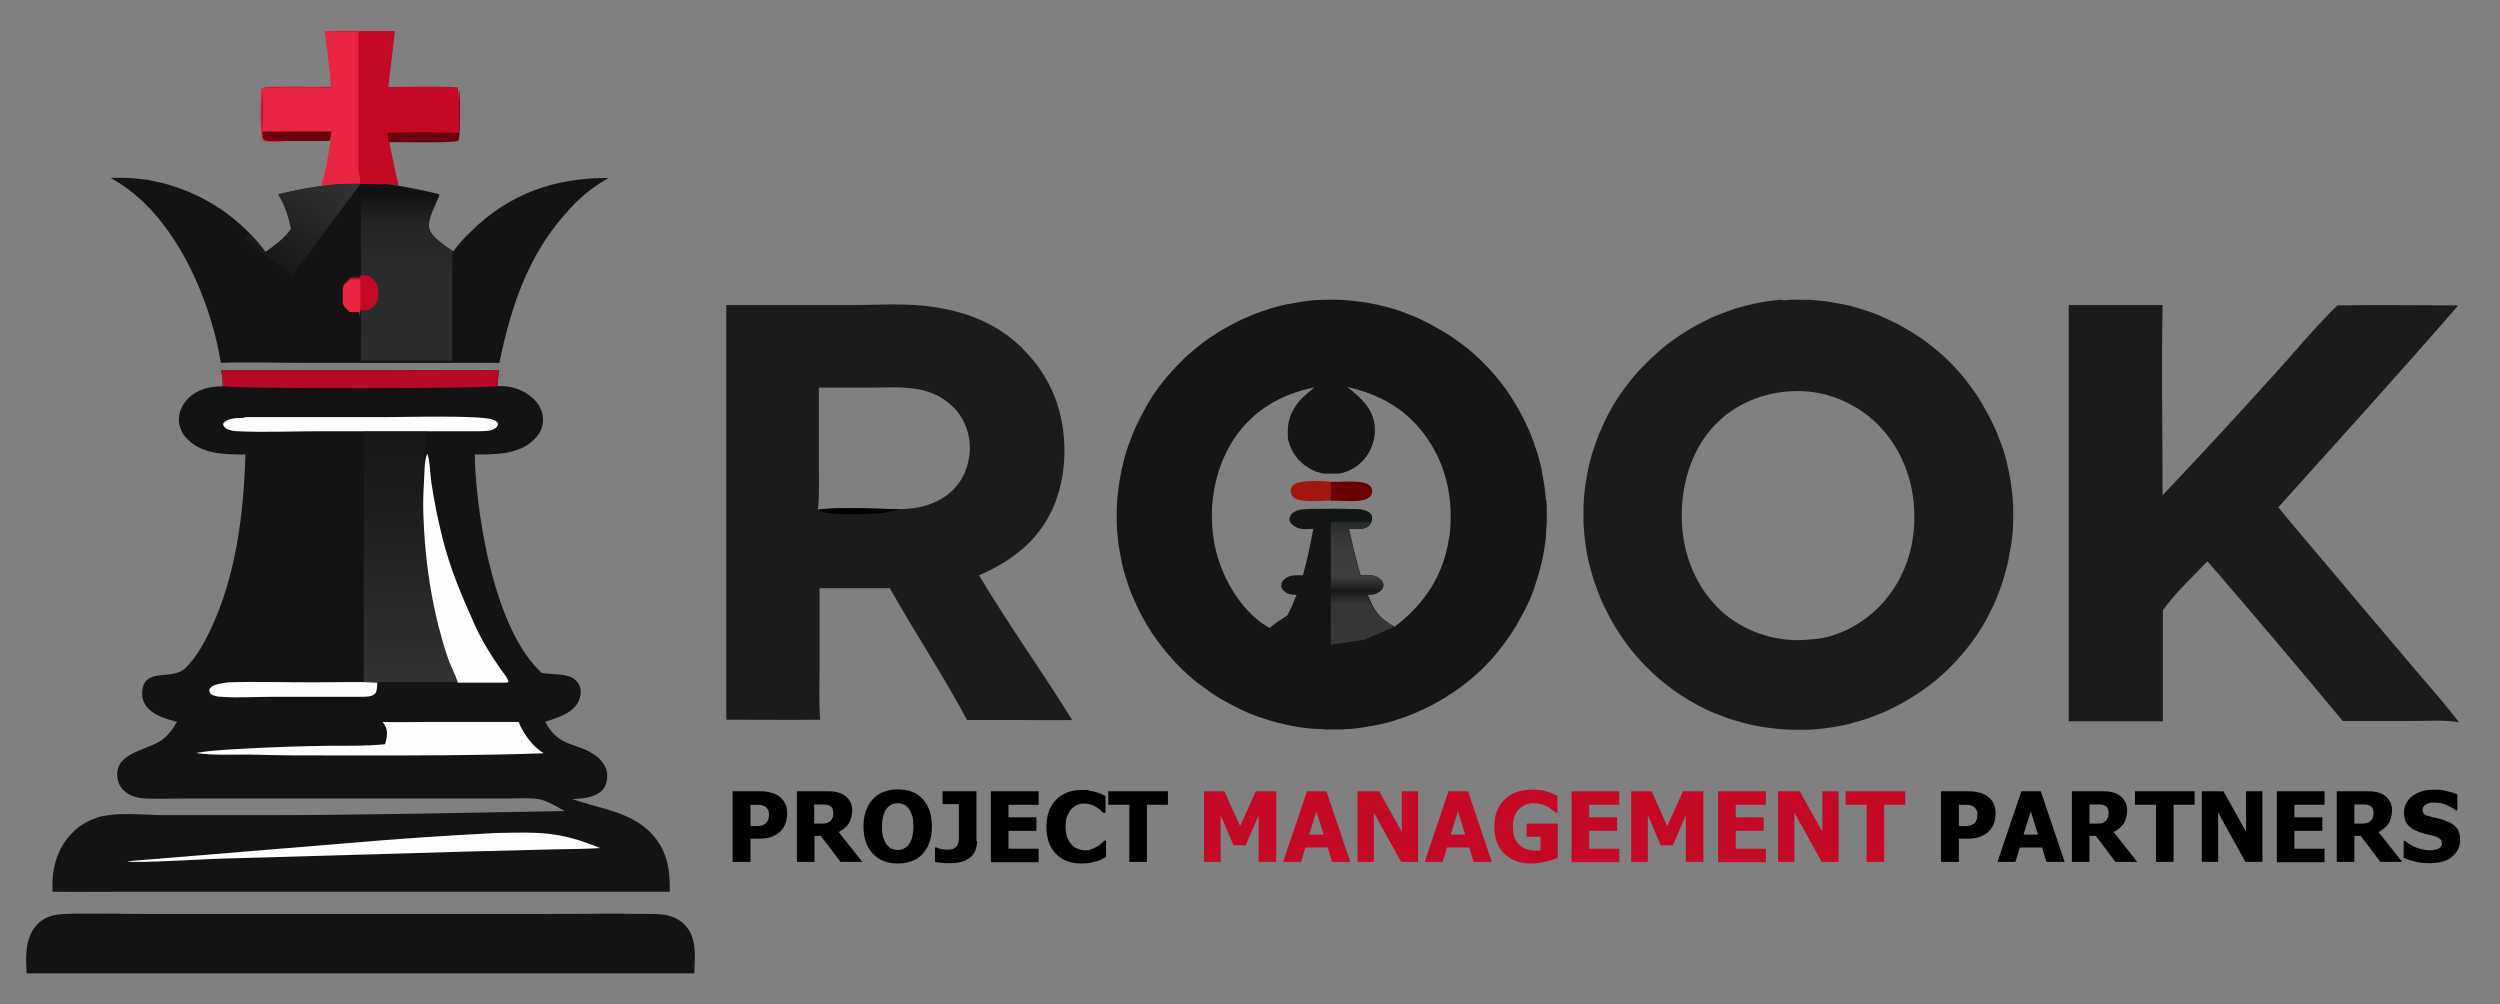
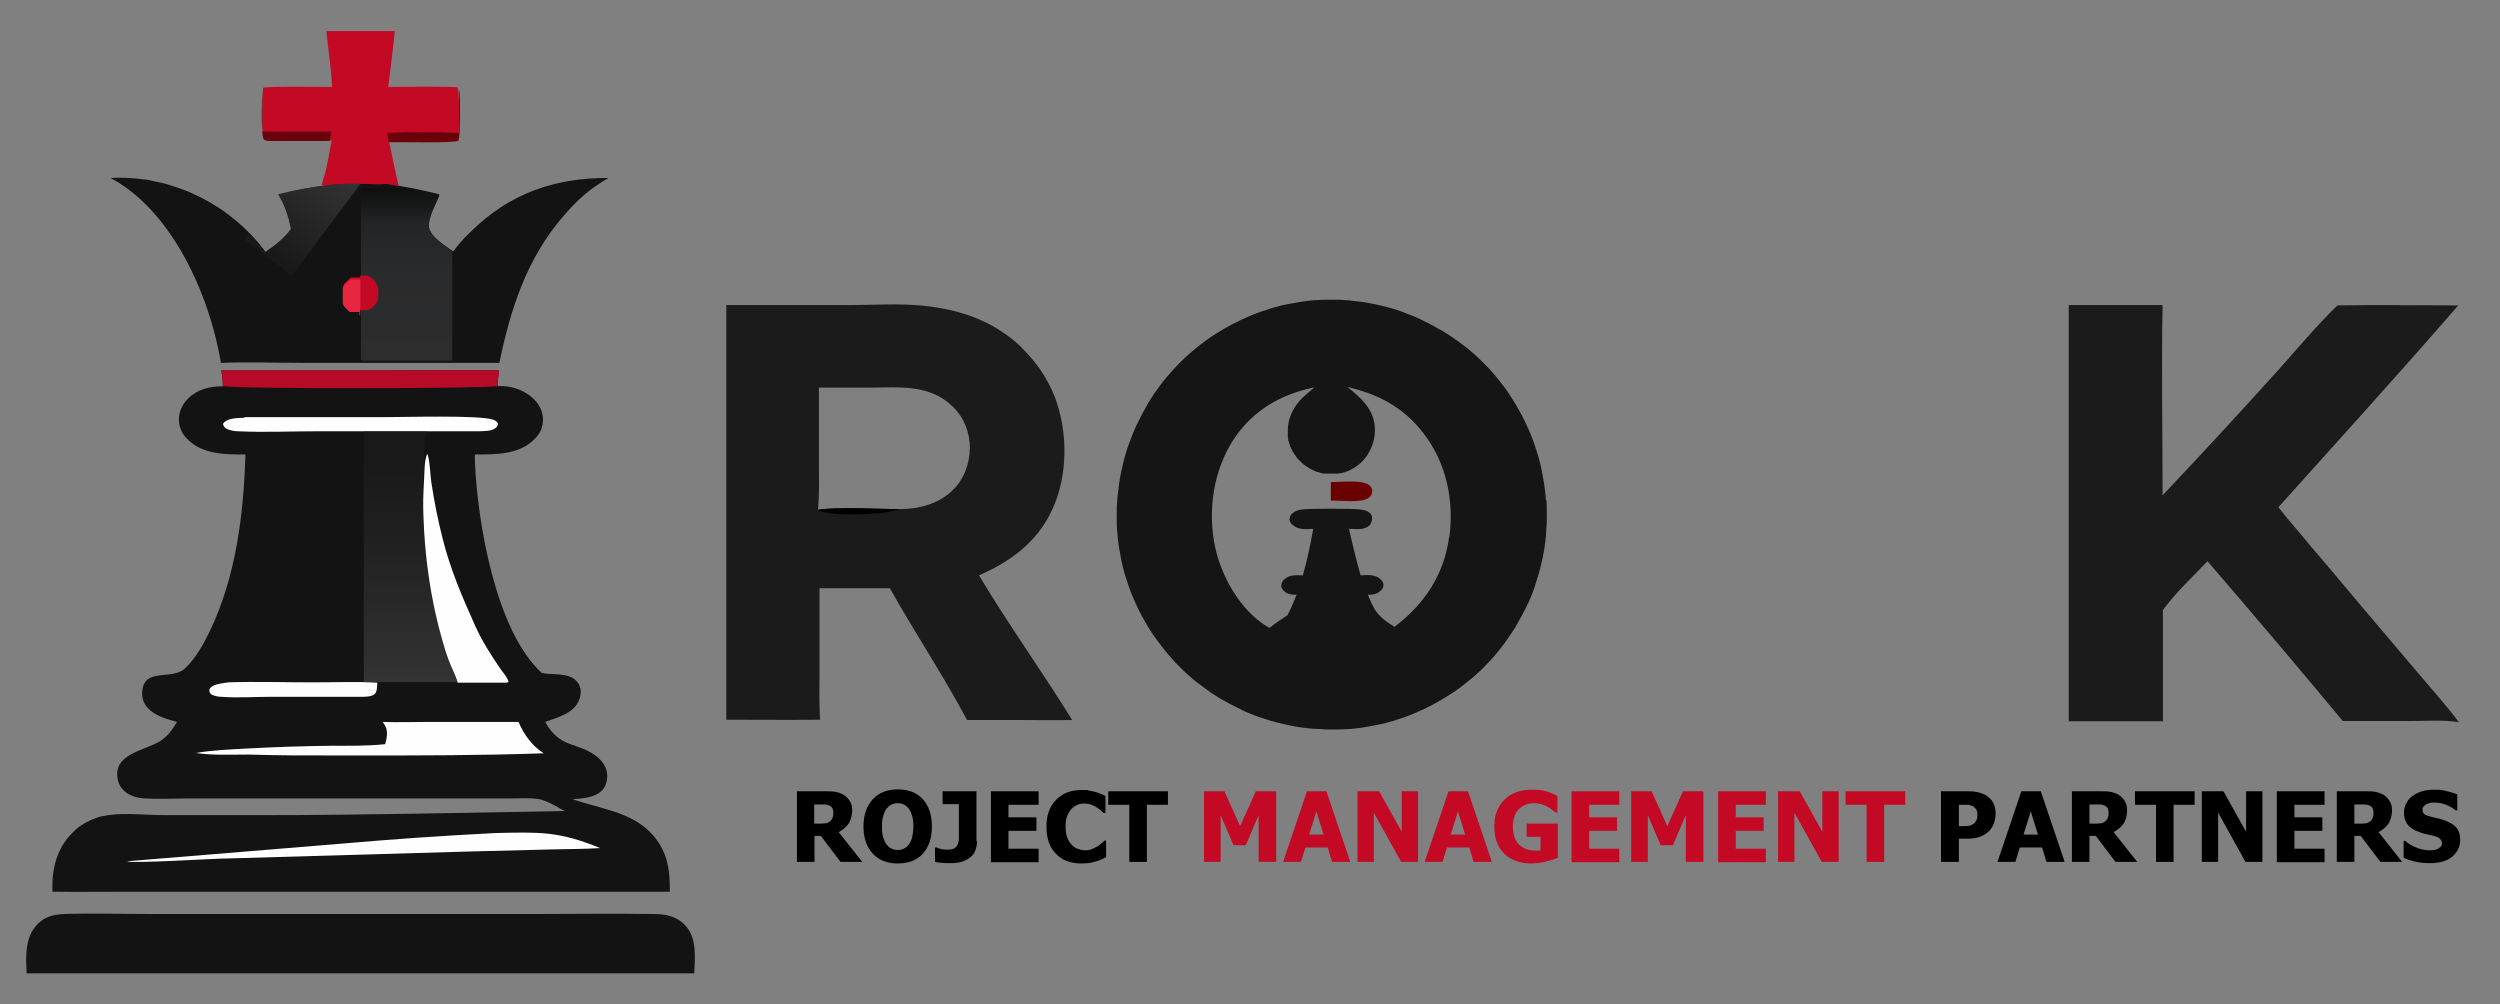
<svg xmlns="http://www.w3.org/2000/svg" id="Layer_1" data-name="Layer 1" version="1.1" viewBox="0 0 796.5 320">
  <rect x="0" y="0" width="796.5" height="320" fill="#808080" stroke="none" />
  <defs>
    <style>
      .cls-1 {
        fill: url(#linear-gradient);
      }

      .cls-1, .cls-2, .cls-3, .cls-4, .cls-5, .cls-6, .cls-7, .cls-8, .cls-9, .cls-10, .cls-11, .cls-12, .cls-13, .cls-14, .cls-15 {
        stroke-width: 0px;
      }

      .cls-2 {
        fill: #e82642;
      }

      .cls-3 {
        fill: #1b1b1b;
      }

      .cls-4 {
        fill: #000;
      }

      .cls-5 {
        fill: #b60a28;
      }

      .cls-6 {
        fill: #6b0000;
      }

      .cls-7 {
        fill: #fefefe;
      }

      .cls-8 {
        fill: #151515;
      }

      .cls-9 {
        fill: url(#linear-gradient-4);
      }

      .cls-10 {
        fill: url(#linear-gradient-2);
      }

      .cls-11 {
        fill: url(#linear-gradient-3);
      }

      .cls-12 {
        fill: #131313;
      }

      .cls-13 {
        fill: #69020b;
      }

      .cls-14 {
        fill: #a21810;
      }

      .cls-15 {
        fill: #c30924;
      }
    </style>
    <linearGradient id="linear-gradient" x1="130.8" y1="104.8" x2="130.8" y2="184.5" gradientTransform="translate(0 322) scale(1 -1)" gradientUnits="userSpaceOnUse">
      <stop offset="0" stop-color="#363636" />
      <stop offset="0" stop-color="#333" />
      <stop offset=".6" stop-color="#1f1f1f" />
      <stop offset=".9" stop-color="#191919" />
    </linearGradient>
    <linearGradient id="linear-gradient-2" x1="129.5" y1="207.1" x2="129.5" y2="262.1" gradientTransform="translate(0 322) scale(1 -1)" gradientUnits="userSpaceOnUse">
      <stop offset="0" stop-color="#2d2d2e" />
      <stop offset=".5" stop-color="#2a2b2c" />
      <stop offset=".8" stop-color="#232425" />
      <stop offset=".9" stop-color="#171819" />
      <stop offset="1" stop-color="#0e1010" />
    </linearGradient>
    <linearGradient id="linear-gradient-3" x1="107" y1="269.3" x2="85.5" y2="239.7" gradientTransform="translate(0 322) scale(1 -1)" gradientUnits="userSpaceOnUse">
      <stop offset="0" stop-color="#343434" />
      <stop offset="1" stop-color="#181818" />
    </linearGradient>
    <linearGradient id="linear-gradient-4" x1="434.2" y1="205.3" x2="434.2" y2="162.1" gradientUnits="userSpaceOnUse">
      <stop offset="0" stop-color="#363736" />
      <stop offset=".3" stop-color="#353636" />
      <stop offset=".4" stop-color="#151515" />
      <stop offset=".4" stop-color="#1c1c1d" />
      <stop offset=".5" stop-color="#3d3e3f" />
      <stop offset=".7" stop-color="#3a3c3d" />
      <stop offset=".8" stop-color="#333536" />
      <stop offset=".9" stop-color="#272a2b" />
      <stop offset=".9" stop-color="#16191a" />
      <stop offset=".9" stop-color="#121617" />
    </linearGradient>
  </defs>
  <path class="cls-8" d="M492.5,159.3c0-1.1-.2-2.2-.3-3.3-.1-1.1-.3-2.2-.5-3.3-.2-1.1-.4-2.2-.6-3.3-.2-1.1-.5-2.2-.8-3.3-.3-1.1-.6-2.2-1-3.2-.3-1.1-.7-2.1-1.1-3.2-.4-1-.8-2.1-1.3-3.1-.4-1-.9-2-1.4-3-.5-1-1-2-1.6-3-.5-1-1.1-1.9-1.7-2.9-.6-.9-1.2-1.9-1.8-2.8-.6-.9-1.3-1.8-2-2.7-.7-.9-1.4-1.8-2.1-2.6-.7-.9-1.5-1.7-2.2-2.5-.8-.8-1.6-1.6-2.4-2.4-.8-.8-1.6-1.5-2.5-2.3-.8-.7-1.7-1.5-2.6-2.1-.9-.7-1.8-1.4-2.7-2-.9-.7-1.8-1.3-2.8-1.9-.9-.6-1.9-1.2-2.9-1.7-1-.6-2-1.1-2.9-1.6-1-.5-2-1-3-1.5-1-.5-2-.9-3.1-1.3-1-.4-2.1-.8-3.1-1.2-1.1-.4-2.1-.7-3.2-1-1.1-.3-2.2-.6-3.2-.8-1.1-.3-2.2-.5-3.3-.7-1.1-.2-2.2-.4-3.3-.5-1.1-.1-2.2-.3-3.3-.4-1.1,0-2.2-.2-3.3-.2-1.1,0-2.2,0-3.4,0-1.1,0-2.2,0-3.4.1-1.1,0-2.2.2-3.3.3-1.1.1-2.2.3-3.3.5-1.1.2-2.2.4-3.3.6-1.1.2-2.2.5-3.3.8-1.1.3-2.2.6-3.2,1-1.1.3-2.1.7-3.2,1.1-1,.4-2.1.8-3.1,1.3-1,.4-2,.9-3,1.4-1,.5-2,1-3,1.6-1,.5-1.9,1.1-2.9,1.7-1,.6-1.9,1.2-2.8,1.8-.9.6-1.8,1.3-2.7,2-.9.7-1.8,1.4-2.6,2.1-.9.7-1.7,1.5-2.5,2.2-.8.8-1.6,1.6-2.4,2.4-.8.8-1.5,1.6-2.3,2.5-.7.8-1.5,1.7-2.2,2.6-.7.9-1.4,1.8-2,2.7-.7.9-1.3,1.8-1.9,2.8-.6.9-1.2,1.9-1.7,2.9-.6,1-1.1,2-1.6,3-.5,1-1,2-1.5,3-.5,1-.9,2.1-1.3,3.1-.4,1-.8,2.1-1.2,3.2-.4,1.1-.7,2.1-1,3.2-.3,1.1-.6,2.2-.8,3.3-.3,1.1-.5,2.2-.7,3.3-.2,1.1-.4,2.2-.5,3.3-.1,1.1-.3,2.2-.4,3.3,0,1.1-.2,2.2-.2,3.4,0,1.1,0,2.2,0,3.4,0,1.1,0,2.2.1,3.4s.2,2.2.3,3.3c.1,1.1.3,2.2.5,3.3.2,1.1.4,2.2.6,3.3.2,1.1.5,2.2.8,3.3.3,1.1.6,2.2,1,3.2.3,1.1.7,2.1,1.1,3.2.4,1,.8,2.1,1.3,3.1.4,1,.9,2,1.4,3,.5,1,1,2,1.6,3,.5,1,1.1,1.9,1.7,2.9.6,1,1.2,1.9,1.9,2.8.6.9,1.3,1.8,2,2.7.7.9,1.4,1.8,2.1,2.6s1.5,1.7,2.2,2.5c.8.8,1.6,1.6,2.4,2.4.8.8,1.6,1.5,2.5,2.3.8.7,1.7,1.5,2.6,2.1s1.8,1.4,2.7,2c.9.7,1.8,1.3,2.8,1.9.9.6,1.9,1.2,2.9,1.7,1,.6,2,1.1,3,1.6,1,.5,2,1,3,1.5,1,.5,2.1.9,3.1,1.3,1,.4,2.1.8,3.2,1.1,1.1.4,2.1.7,3.2,1,1.1.3,2.2.6,3.3.8,1.1.3,2.2.5,3.3.7,1.1.2,2.2.4,3.3.5,1.1.1,2.2.3,3.3.3,1.1,0,2.2.1,3.4.2,1.1,0,2.2,0,3.4,0,1.1,0,2.2,0,3.4-.1,1.1,0,2.2-.2,3.3-.3,1.1-.1,2.2-.3,3.3-.5,1.1-.2,2.2-.4,3.3-.6,1.1-.2,2.2-.5,3.3-.8,1.1-.3,2.2-.6,3.2-1,1.1-.3,2.1-.7,3.2-1.1,1-.4,2.1-.8,3.1-1.3,1-.4,2-.9,3-1.4s2-1,3-1.6c1-.5,1.9-1.1,2.9-1.7.9-.6,1.9-1.2,2.8-1.8.9-.6,1.8-1.3,2.7-2,.9-.7,1.8-1.4,2.6-2.1.9-.7,1.7-1.5,2.5-2.2s1.6-1.6,2.4-2.4c.8-.8,1.5-1.6,2.3-2.5.7-.8,1.4-1.7,2.1-2.6.7-.9,1.4-1.8,2-2.7.6-.9,1.3-1.8,1.9-2.8.6-.9,1.2-1.9,1.7-2.9.6-1,1.1-2,1.6-2.9.5-1,1-2,1.5-3,.5-1,.9-2.1,1.3-3.1s.8-2.1,1.1-3.2.7-2.1,1-3.2c.3-1.1.6-2.2.8-3.2.3-1.1.5-2.2.7-3.3.2-1.1.4-2.2.5-3.3.1-1.1.3-2.2.3-3.3,0-1.1.2-2.2.2-3.3,0-1.1,0-2.2,0-3.4,0-1.1,0-2.2-.1-3.4ZM461.7,171c-1.6,12.1-7.8,21.4-17.4,28.7-5.2-3.2-6.2-4.6-8.5-10.2,1.5,0,2.6-.1,3.8-1.1.8-.6,1.1-1.1,1.2-2.1-.1-.6-.3-1.1-.8-1.6-1.8-1.8-4.2-1.5-6.5-1.4-1.4-4.9-2.6-9.8-3.7-14.8,1.6,0,3.7.3,5.2-.3.9-.3,1.6-.9,1.9-1.8.3-.8.4-1.7,0-2.4-.7-1.2-2.5-1.6-3.8-1.7-2.4-.3-15.9-.3-18.2,0-1.1.1-2.3.5-3.1,1.2-.7.6-.9,1.2-1,2.1.2.7.4,1.1,1,1.6,1.9,1.7,4.2,1.4,6.6,1.3-.9,5-1.9,9.9-3.3,14.8-2.1,0-4-.3-5.7,1.1-.7.5-1.2,1.3-1.2,2.2,0,.7.4,1.3.9,1.7,1.2,1.1,2.4,1.2,4,1.2-.9,2.2-1.8,4.4-2.9,6.5-1.9,1.3-3.9,2.5-5.6,4-.4-.1-.7-.2-1.1-.5-8.5-5.3-14.4-15.9-16.4-25.4-2.4-11.5-.5-24.3,6-34.2,6.1-9.2,15-14.3,25.7-16.5-1.2,1-2.5,2.1-3.7,3.2-2.9,2.8-4.8,6.5-4.8,10.5,0,.2,0,.5,0,.7,0,.2,0,.5,0,.7,0,.2,0,.5,0,.7,0,.2,0,.5.1.7,0,.2,0,.5.2.7,0,.2.1.5.2.7,0,.2.1.4.2.7,0,.2.2.4.3.7,0,.2.2.4.3.6.1.2.2.4.3.6.1.2.2.4.4.6.1.2.2.4.4.6.1.2.3.4.4.6.1.2.3.4.4.5.2.2.3.4.5.5.2.2.3.3.5.5.2.2.3.3.5.5.2.2.4.3.5.4.2.1.4.3.6.4.2.1.4.3.6.4.2.1.4.2.6.4.2.1.4.2.6.3.2.1.4.2.6.3.2,0,.4.2.6.3.2,0,.4.2.7.2.2,0,.4.1.7.2.2,0,.4.1.7.2s.5,0,.7.1c.2,0,.5,0,.7,0,.2,0,.5,0,.7,0,.2,0,.5,0,.7,0,.2,0,.5,0,.7,0,.2,0,.5,0,.7,0,.2,0,.5,0,.7,0,.2,0,.4,0,.7-.1.2,0,.4,0,.7-.1.2,0,.4-.1.7-.2.2,0,.4-.1.6-.2.2,0,.4-.2.6-.2s.4-.2.6-.3c.2,0,.4-.2.6-.3.2-.1.4-.2.6-.3.2-.1.4-.2.6-.4.2-.1.4-.3.6-.4.2-.1.4-.3.5-.4.2-.1.3-.3.5-.4.2-.2.3-.3.5-.5.2-.2.3-.3.5-.5,2.6-2.9,4-7,3.6-10.9-.6-5.7-4.5-9-8.7-12.4,9.9,2.3,17.9,6.5,24.2,14.7,7.3,9.4,9.8,21.3,8.3,33Z" />
  <g>
    <path class="cls-12" d="M70.5,118h54.1c11.5,0,23-.2,34.4,0-.2,1.7-.5,3.3-.4,5,4-.2,8.1,1.1,11.1,3.8,1.9,1.7,3.3,4.1,3.3,6.8s-1,4.6-2.7,6.3c-4.9,5-12.5,4.9-19,4.9v2.2c.8,19.6,6.7,54.1,21.3,67.4,3,.6,6.6.1,9.5,1.4,1.2.6,2.3,1.8,2.7,3.1.5,1.4.1,3.3-.5,4.6-2,4-6.8,5.1-10.6,6.5,4.8,8.7,10.2,6.2,16.4,11,1.7,1.4,3.1,3.2,3.3,5.4.2,1.7-.2,3.8-1.3,5.1-2.3,2.7-6.5,2.9-9.7,3.1,8.4,3,18.5,4,24.9,10.7,5.3,5.5,6.2,11.6,6.1,18.8H41.1c-8.1,0-16.3.1-24.4,0v-.7c-.2-6.5,1.4-12.9,6-17.7.4-.4.8-.8,1.2-1.2.4-.4.9-.7,1.3-1.1.5-.3.9-.6,1.4-.9s1-.6,1.5-.8c.5-.3,1-.5,1.5-.7s1-.4,1.6-.6c.5-.2,1.1-.3,1.6-.4s1.1-.2,1.7-.3c5.6-.8,12.3,0,18,0h32.2c31.7,0,63.5-.8,95.2-1.3-2.4-1.3-5.5-3.3-8.2-3.8-3.1-.5-6.6-.2-9.8-.2H59.2c-4.3,0-8.7.2-13,0-1.9-.1-3.7-.5-5.4-1.5-1.6-1-2.8-2.4-3.2-4.2-2.1-8.7,8.8-9.5,13.6-12.7,2.3-1.5,3.8-3.7,5.2-6-3.2-.9-6.8-1.8-9.2-4.3-1.3-1.4-2-3.1-1.9-5,.3-8.3,9.4-3.8,13.6-7.7,3.4-3.2,5.9-7.7,7.9-11.8,8.4-17.5,10.8-37.2,11.4-56.4-6.4,0-13.6,0-18.4-4.8-1.8-1.7-2.8-3.9-2.8-6.4s1.2-5,3.1-6.8c2.9-2.8,6.9-3.8,10.9-3.7,0-1.7-.2-3.4-.5-5.1h0Z" />
    <path class="cls-5" d="M70.5,118h54.1c11.5,0,23-.2,34.4,0-.2,1.7-.5,3.3-.4,5-1.7.8-83.9,1-87.6,0,0-1.7-.2-3.4-.5-5.1h0Z" />
    <path class="cls-7" d="M121.9,230c4.9.2,9.8,0,14.7,0h28.6c1.7,4,4.3,7.6,8,10-19.9.7-40,.7-59.9.7s-22.8,0-34.2-.3c-5.4,0-11.3.3-16.7-.5,5.2-.9,10.6-1.1,15.9-1.4,9.1-.5,18.1-.8,27.2-.9,5.7,0,11.5.1,17.2-.5.2-.7.4-1.4.5-2.2.3-2.1-.1-3.4-1.4-5h0Z" />
    <path class="cls-7" d="M136.1,144.5c.8,1.5,1,7,1.3,9,.9,6.1,2.1,12.1,3.6,18,2.4,9.7,6.3,18.8,10.4,27.9,2.2,4.9,5.1,9.4,8.1,13.8.6.8,2.5,3.1,2.5,4.1l-.6.2h-15.6c-.8-2.3-2.1-4.5-3-6.8-1.3-3.2-2.2-6.5-3.2-9.9-4.2-15.4-5.5-32-4.5-47.9.2-2.6,0-5.9,1-8.3h0Z" />
    <path class="cls-7" d="M158,265.4c13.9-.3,20.1-.6,33.2,4.8-4.8.3-9.7.3-14.5.4l-27.6.7-76.4,2.2c-4.5,0-30.6,1.7-32.2.9l69.4-5.7c16-1.4,32.1-2.5,48.1-3.3h0Z" />
    <path class="cls-7" d="M77.8,132.9h45.1c6,0,29.8-.7,34.2.8.8.3,1.2.6,1.6,1.3-.1.5-.2.7-.5,1.1-1.4,1.4-3.8,1.2-5.7,1.3h-51.4c-8.3,0-16.9.4-25.2,0-1.1,0-2.2-.2-3.3-.6-.8-.3-1.1-.7-1.5-1.4,0-.4,0-.6.3-.8,1.4-1.5,4.6-1.4,6.5-1.5v-.2Z" />
    <path class="cls-7" d="M72.7,217.4c8.9-.3,17.8,0,26.7,0s13.9-.3,20.8.1c-.1,1.1,0,2.6-.7,3.5-1,1.1-3.4,1-4.8,1h-28.3c-5.3,0-10.6.4-15.9,0-.9,0-1.8-.2-2.6-.5-.8-.3-1-.6-1.2-1.3,0-.4,0-.8.4-1.1,1-1.2,4.3-1.5,5.7-1.7h-.1Z" />
    <path class="cls-12" d="M20.4,291.2c9.2-.3,18.5,0,27.7,0h122.7c12.4,0,24.8-.2,37.2,0,3.9,0,7.5.6,10.3,3.6,3.8,4,3.1,10.2,2.9,15.3H8.5c-.3-5.2-.6-11.1,3.1-15.3,2.4-2.7,5.3-3.4,8.8-3.6h0Z" />
    <path class="cls-1" d="M139.6,199c-4.2-16.8-5.5-35-4.5-52.4.2-2.9,0-6.4,1-9.1h-20.2v79.8h29.9c-.8-2.5-2.1-4.9-3-7.4-1.3-3.5-2.2-7.2-3.2-10.8h0Z" />
    <g>
      <path class="cls-15" d="M105.9,9.9h19.9c-.6,5.9-1.4,11.9-2.1,17.8,2.7,0,21-.3,22.2.2v.4c.5,2.2.6,14.1,0,16-1.3.9-19.1.4-22,.5,1.1,4.8,1.9,9.6,3.1,14.3h-13.6c-3.6,0-7.3,0-10.9,0,.2-.8.4-1.7.6-2.5,1-2.1,1.9-9.1,2.6-11.8h-13c-2.1,0-4.4.2-6.5,0-.5,0-1.7-.2-2-.6-.9-1.2-.6-13.6-.4-15.7v-.5c1-.6,19.9-.3,22-.3-.2-5.6-1.3-12.1-1.8-17.8h2.2-.3Z" />
-       <path class="cls-2" d="M103.6,9.9h2.2c1.2.4,7.2,0,8.4.1v44.8c.5,1.5.7,3.2.4,4.7-.5,0-.9.2-1.4.2-3.7.2-7.4,0-11,0,.2-.8.4-1.7.6-2.5,1-2.1,1.9-9.2,2.6-12.3h-13.2c-2.2.3-4.4.5-6.6.3-.5,0-1.7-.2-2-.6-.9-1.2-.6-13.8-.4-15.9v-.5c1-.6,20.1-.3,22.2-.3-.2-5.7-1.3-12.3-1.9-18h0Z" />
      <path class="cls-13" d="M105,44.9h-12.7c-2.1,0-4.3,0-6.3,0-.5,0-1.6,0-2-.6-.9-1.2-.6-13.3-.4-15.4v13h22c-.2,1-.3,2-.6,3Z" />
      <path class="cls-13" d="M146.3,28.6c.4,2.3.4,14.3-.2,16.2-1.3.9-19.3.4-22.3.5-.1-1-.3-2-.5-3,7.6-.3,15.3-.2,22.9,0,.2-4.5,0-9.1,0-13.6h.1Z" />
    </g>
    <path class="cls-12" d="M35.5,56.7c3.5-.2,7.1,0,10.6.5,1,0,1.9.3,2.8.5s1.9.4,2.8.6c.9.2,1.9.5,2.8.8s1.8.6,2.7.9c.9.3,1.8.7,2.7,1,.9.4,1.8.8,2.6,1.2.9.4,1.7.8,2.6,1.3.9.5,1.7.9,2.5,1.4s1.6,1,2.4,1.5,1.6,1.1,2.4,1.7,1.5,1.2,2.3,1.8c.7.6,1.5,1.2,2.2,1.9.7.6,1.4,1.3,2.1,2s1.4,1.4,2,2.1c.7.7,1.3,1.4,1.9,2.2.6.7,1.2,1.5,1.8,2.3,3-2.2,6.1-4.3,8.2-7.4-.8-3.8-2-7.7-4.1-11,5.7-1.5,11.4-2.5,17.3-3.1,3.2-.2,6.4-.3,9.6-.3s4.9.3,7.2,0c5.8.7,11.4,1.9,17.1,3.3-1.2,2.8-3.8,7.4-3.4,10.4.5,3.2,5.3,6,7.8,7.8,1.6-2.2,3.5-4.3,5.5-6.2,12.3-12.2,26.8-17.3,44-17.2-1.3.7-2.5,1.5-3.7,2.3-3.9,2.6-7.3,5.9-10.4,9.5-11.9,13.6-17.1,29.7-20.7,47.1h-63.1c-8.5,0-17.1-.3-25.6,0-.8-4.5-1.8-8.9-3.1-13.2-5.1-17.1-15.6-36.8-31.9-45.6h0Z" />
    <path class="cls-10" d="M144.1,80c-2.5-1.8-6.9-4.5-7.4-7.5-.4-2.9,2.2-7.5,3.3-10.2-3.8-.9-7.6-1.7-11.4-2.4h-13.6v55h29.1s0-34.9,0-34.9Z" />
    <g>
      <path class="cls-15" d="M114.7,87.8h1.6c.1,0,.2,0,.4,0,.1,0,.2,0,.4,0,.1,0,.2,0,.4.2.1,0,.2,0,.3.2.1,0,.2,0,.3.2.1,0,.2,0,.3.2.1,0,.2.2.3.2l.3.3.3.3s.2.2.2.3.2.2.2.3.1.2.2.3c0,0,.1.2.2.3,0,0,.1.2.2.4,0,0,0,.2.1.4,0,0,0,.2.1.4s0,.3,0,.4v2.8c0,0,0,.2-.1.4,0,0,0,.2-.1.4,0,0-.1.2-.2.4,0,0-.1.2-.2.3s-.1.2-.2.3c0,0-.2.2-.2.3s-.2.2-.3.3l-.3.3-.3.3s-.2.2-.3.2-.2,0-.3.2c-.1,0-.2,0-.3.2-.1,0-.2,0-.3.2-.1,0-.2,0-.4,0s-.2,0-.4,0c-.1,0-.2,0-.4,0h-3.7s-.2,0-.3,0c0,0-.2,0-.3,0,0,0-.2,0-.2,0,0,0-.2,0-.2,0,0,0-.2,0-.2-.2,0,0-.2,0-.2-.2,0,0-.1,0-.2-.2,0,0-.1,0-.2-.2,0,0-.1,0-.2-.2,0,0-.1,0-.2-.2,0,0-.1,0-.2-.2,0,0-.1,0-.2-.2,0,0-.1-.2-.2-.2,0,0,0-.2-.1-.2,0,0,0-.2-.1-.2,0,0,0-.2-.1-.3,0,0,0-.2-.1-.3v-4.5s0-.2.1-.3c0,0,0-.2.1-.3,0,0,0-.2.1-.3,0,0,0-.2.1-.2,0,0,0-.2.2-.2,0,0,.1-.2.2-.2,0,0,.1,0,.2-.2,0,0,.1,0,.2-.2s.1,0,.2-.2c0,0,.1,0,.2-.2,0,0,.1,0,.2-.2,0,0,.1,0,.2-.2,0,0,.2,0,.2-.2,0,0,.2,0,.2-.2,0,0,.2,0,.2,0,0,0,.2,0,.3,0,0,0,.2,0,.3,0,0,0,.2,0,.3,0h2.1l-.2-.3Z" />
      <path class="cls-2" d="M114.5,99.4h-2.1s-.2,0-.3,0c0,0-.2,0-.3,0,0,0-.2,0-.2,0,0,0-.2,0-.2,0,0,0-.2,0-.2-.2,0,0-.2,0-.2-.2,0,0-.1,0-.2-.2,0,0-.1,0-.2-.2,0,0-.1,0-.2-.2,0,0-.1,0-.2-.2,0,0-.1,0-.2-.2,0,0-.1,0-.2-.2,0,0-.1-.2-.2-.2,0,0,0-.2-.1-.2,0,0,0-.2-.1-.2,0,0,0-.2-.1-.3,0,0,0-.2-.1-.3v-4.5s0-.2.1-.3c0,0,0-.2.1-.3,0,0,0-.2.1-.3,0,0,0-.2.1-.2,0,0,0-.2.2-.2,0,0,.1-.2.2-.2,0,0,.1,0,.2-.2,0,0,.1,0,.2-.2s.1,0,.2-.2c0,0,.1,0,.2-.2,0,0,.1,0,.2-.2,0,0,.1,0,.2-.2,0,0,.2,0,.2-.2,0,0,.2,0,.2-.2,0,0,.2,0,.2,0,0,0,.2,0,.3,0,0,0,.2,0,.3,0,0,0,.2,0,.3,0h2.1c0,3.9.1,7.8-.1,11.7l-.2-.5Z" />
    </g>
    <path class="cls-11" d="M93,87.8l21.9-29.3c-3,0-6,0-9,.3-5.8.6-11.6,1.6-17.3,3.1h0c2.1,3.3,3.3,7.2,4.1,11-2.2,3.1-5.2,5.3-8.2,7.4-.6-.8-1.2-1.5-1.8-2.3-.6-.7-1.2-1.5-1.9-2.2l-1.5-1.5-1.5,2.1,15.2,11.4Z" />
  </g>
-   <path class="cls-3" d="M567.6,95.7c1.1,0,2.2-.1,3.3-.2,1.1,0,2.2,0,3.4,0,1.1,0,2.2,0,3.3.1s2.2.2,3.3.3c1.1.1,2.2.3,3.3.5,1.1.2,2.2.4,3.3.6,1.1.2,2.2.5,3.3.8,1.1.3,2.1.6,3.2,1,1.1.3,2.1.7,3.2,1.1,1,.4,2.1.8,3.1,1.3s2,.9,3,1.4c1,.5,2,1,3,1.6,1,.5,1.9,1.1,2.9,1.7.9.6,1.9,1.2,2.8,1.8.9.6,1.8,1.3,2.7,2,.9.7,1.8,1.4,2.6,2.1.9.7,1.7,1.5,2.5,2.2.8.8,1.6,1.5,2.4,2.4.8.8,1.5,1.6,2.3,2.5.7.8,1.5,1.7,2.1,2.6.7.9,1.4,1.8,2,2.7.7.9,1.3,1.8,1.9,2.8.6.9,1.2,1.9,1.7,2.9.6,1,1.1,1.9,1.6,2.9.5,1,1,2,1.5,3,.5,1,.9,2,1.3,3.1.4,1,.8,2.1,1.2,3.1.4,1.1.7,2.1,1,3.2.3,1.1.6,2.2.8,3.2.3,1.1.5,2.2.7,3.3.2,1.1.4,2.2.5,3.3.1,1.1.3,2.2.4,3.3,0,1.1.2,2.2.2,3.3,0,1.1,0,2.2,0,3.4,0,1.1,0,2.2-.1,3.4,0,1.1-.2,2.2-.3,3.3-.1,1.1-.3,2.2-.5,3.3-.2,1.1-.4,2.2-.6,3.3-.2,1.1-.5,2.2-.8,3.3-.3,1.1-.6,2.2-.9,3.2-.3,1.1-.7,2.1-1.1,3.2-.4,1-.8,2.1-1.2,3.1-.4,1-.9,2-1.4,3-.5,1-1,2-1.5,3-.5,1-1.1,1.9-1.7,2.9-.6,1-1.2,1.9-1.8,2.8-.6.9-1.3,1.8-2,2.7-.7.9-1.4,1.8-2.1,2.6-.7.9-1.5,1.7-2.2,2.5-.8.8-1.5,1.6-2.3,2.4-.8.8-1.6,1.5-2.5,2.3-.8.7-1.7,1.5-2.6,2.2-.9.7-1.8,1.4-2.7,2-.9.7-1.8,1.3-2.8,1.9-.9.6-1.9,1.2-2.9,1.8-1,.6-1.9,1.1-2.9,1.6-1,.5-2,1-3,1.5-1,.5-2,.9-3.1,1.3-1,.4-2.1.8-3.1,1.2-1.1.4-2.1.7-3.2,1s-2.2.6-3.2.9c-1.1.3-2.2.5-3.3.7-1.1.2-2.2.4-3.3.5-1.1.2-2.2.3-3.3.4-1.1.1-2.2.2-3.4.2-1.1,0-2.3,0-3.4,0-1.1,0-2.3,0-3.4-.1-1.1,0-2.2-.2-3.4-.3-1.1-.1-2.2-.3-3.3-.4-1.1-.2-2.2-.4-3.3-.6-1.1-.2-2.2-.5-3.3-.8-1.1-.3-2.2-.6-3.2-.9-1.1-.3-2.1-.7-3.2-1.1-1.1-.4-2.1-.8-3.1-1.2-1-.4-2.1-.9-3.1-1.4-1-.5-2-1-3-1.6-1-.5-2-1.1-2.9-1.7-1-.6-1.9-1.2-2.8-1.8-.9-.6-1.8-1.3-2.7-2-.9-.7-1.8-1.4-2.6-2.1-.9-.7-1.7-1.5-2.5-2.2-.8-.8-1.6-1.6-2.4-2.4-.8-.8-1.6-1.6-2.3-2.5-.7-.8-1.5-1.7-2.2-2.6-.7-.9-1.4-1.8-2-2.7-.7-.9-1.3-1.8-1.9-2.8-.6-.9-1.2-1.9-1.8-2.9-.6-1-1.1-2-1.6-3-.5-1-1-2-1.5-3-.5-1-.9-2.1-1.3-3.1-.4-1-.8-2.1-1.2-3.2-.4-1.1-.7-2.1-1-3.2-.3-1.1-.6-2.2-.9-3.3-.3-1.1-.5-2.2-.7-3.3-.2-1.1-.4-2.2-.5-3.3-.1-1.1-.3-2.2-.4-3.4,0-1.1-.2-2.2-.2-3.4,0-1.1,0-2.3,0-3.4,0-1.1,0-2.3.1-3.4,0-1.1.2-2.2.3-3.4.1-1.1.3-2.2.5-3.3.2-1.1.4-2.2.6-3.3.2-1.1.5-2.2.8-3.3.3-1.1.6-2.2,1-3.2.3-1.1.7-2.1,1.1-3.2.4-1.1.8-2.1,1.3-3.1.4-1,.9-2.1,1.4-3.1.5-1,1-2,1.6-3,.5-1,1.1-2,1.7-2.9.6-1,1.2-1.9,1.9-2.8.6-.9,1.3-1.8,2-2.7.7-.9,1.4-1.8,2.1-2.6.7-.9,1.5-1.7,2.3-2.5.8-.8,1.6-1.6,2.4-2.4.8-.8,1.6-1.5,2.5-2.3.8-.7,1.7-1.5,2.6-2.2.9-.7,1.8-1.4,2.7-2,.9-.7,1.8-1.3,2.8-1.9.9-.6,1.9-1.2,2.9-1.8,1-.6,2-1.1,3-1.6,1-.5,2-1,3-1.5,1-.5,2.1-.9,3.1-1.3,1-.4,2.1-.8,3.2-1.2,1.1-.4,2.1-.7,3.2-1,1.1-.3,2.2-.6,3.3-.8,1.1-.3,2.2-.5,3.3-.7,1.1-.2,2.2-.4,3.3-.5,1.1-.1,2.2-.3,3.4-.3ZM577.1,203.7c8.7-.5,17.3-5.4,23-11.9,7.4-8.4,10.5-19.3,9.7-30.4-.7-10.6-5.3-20.9-13.4-27.9-7.2-6.2-16.8-9.6-26.3-8.8h-.4c-9.6.8-18.3,4.8-24.6,12.1-7.4,8.7-10.1,20.7-9.1,31.9.9,10.3,5.7,20.5,13.7,27.1,7,5.8,17,8.9,26.1,8,.5,0,1,0,1.4-.2Z" />
  <path class="cls-3" d="M231.2,97.2h39.1c7.8,0,16-.6,23.8.2,5,.5,10.1,1.5,14.9,3.2.7.3,1.4.5,2.1.8.7.3,1.4.6,2.1.9.7.3,1.4.7,2,1,.7.4,1.3.7,2,1.1.6.4,1.3.8,1.9,1.2.6.4,1.2.9,1.9,1.3.6.5,1.2.9,1.8,1.4.6.5,1.2,1,1.7,1.5.6.5,1.1,1,1.6,1.6.5.5,1.1,1.1,1.6,1.7.5.6,1,1.1,1.5,1.7.5.6.9,1.2,1.4,1.8.4.6.9,1.2,1.3,1.9.4.6.8,1.3,1.2,1.9.4.7.7,1.3,1.1,2,.3.7.7,1.4,1,2,4.8,10.8,5.3,24.6,1,35.7-4.5,11.6-13.3,18.4-24.3,23.2,9.4,15.7,20.1,30.6,29.7,46.1-5.3.1-10.5,0-15.8,0h-17.7c-7.6-14.3-16.7-27.9-24.6-42-7.5,0-14.9,0-22.4,0v26.2c0,5.2-.2,10.5.2,15.7-10,.1-19.9,0-29.9,0V97.2ZM260.6,162.4c7.1-1,18.6-.2,26.1-.2,6,0,12.2-1.6,16.7-5.9,3.7-3.5,5.5-8.4,5.6-13.5,0-5.1-1.9-9.9-5.6-13.4-7.2-6.9-16.5-6-25.7-5.9h-16.8c0,7.9,0,15.9,0,23.8,0,5,.2,10.1-.3,15.1Z" />
  <path class="cls-4" d="M260.6,162.4c7.1-1,18.6-.2,26.1-.2-.7.2-1.4.3-2.1.5-1.1.3-2.2.6-3.4.7-3.9.4-17.9,1.2-20.6-1Z" />
  <path class="cls-3" d="M659,97.2c10,0,20,0,30,0-.4,20.2,0,40.4,0,60.6,12.3-13,24.4-26.1,36.4-39.4,6.3-7,12.5-14.5,19.3-21.1,12.8-.2,25.6,0,38.5,0-18.8,21.7-38.2,43-57.3,64.3,2.9,3.8,6.2,7.4,9.2,11.1,5.8,6.8,11.6,13.7,17.3,20.5l17.8,21c4.4,5.2,9.1,10.4,13.2,15.9-4.6-.8-9.6-.4-14.3-.4h-22.7c-14.2-17.1-28.6-34.1-43.1-50.9-4.7,5-10.2,10-14.2,15.6v35.4s-30,0-30,0V97.2Z" />
-   <path class="cls-14" d="M425.9,159.4c-3.1,0-11.4,1-13.7-.9-.6-.5-.9-1.1-1-1.9,0-.8.2-1.4.8-2,2.1-2.1,11-1.1,13.9-1.1v5.9Z" />
  <path class="cls-6" d="M424.2,153.6c3.1,0,10.2-.9,12.3,1.2.7.7.8,1.5.6,2.3-.1.7-.6,1.2-1.2,1.6-2.5,1.6-8.8.7-11.9.8v-5.9Z" />
-   <path class="cls-9" d="M435.7,189.5c1.5,0,2.6-.1,3.8-1.1.8-.6,1.1-1.1,1.2-2.1-.1-.6-.3-1.1-.8-1.6-1.8-1.8-4.2-1.5-6.5-1.4-1.4-4.9-2.6-9.8-3.7-14.8,1.6,0,3.7.3,5.2-.3.9-.3,1.6-.9,1.9-1.8.3-.8.4-1.7,0-2.4-.7-1.2-2.5-1.6-3.8-1.7-1.2-.1-5.1-.2-9-.2v.5s0,42.8,0,42.8l10.8-1.6,9.3-4.1s0,0,0,0c-5.2-3.2-6.2-4.6-8.5-10.2Z" />
  <g>
-     <path class="cls-4" d="M250.8,259.2c0,1-.2,2-.5,3-.3.9-.8,1.7-1.4,2.4-.4.4-.8.8-1.3,1.1-.5.3-1,.6-1.5.8s-1.2.4-1.8.5c-.7.1-1.4.2-2.2.2h-3v7.4h-5.7v-22.5h8.7c1.3,0,2.4.1,3.4.4.9.2,1.8.6,2.6,1.1.8.6,1.5,1.3,2,2.3.5.9.7,2.1.7,3.4ZM245,259.3c0-.6-.2-1.2-.5-1.6s-.7-.8-1.1-.9c-.5-.2-1-.4-1.5-.4-.5,0-1.2,0-2,0h-.8v6.8h.4c.5,0,1,0,1.5,0s.9,0,1.2-.1c.3,0,.6-.1,1-.3s.6-.3.8-.5c.4-.4.6-.8.8-1.2.1-.4.2-.9.2-1.6Z" />
    <path class="cls-4" d="M274.7,274.6h-6.9l-6.3-8.3h-2v8.3h-5.6v-22.5h9.1c1.3,0,2.3,0,3.3.2.9.2,1.8.5,2.6,1,.8.5,1.4,1.2,1.9,2,.5.8.7,1.8.7,3s-.4,3.1-1.2,4.2c-.8,1.1-1.8,1.9-3.1,2.6l7.6,9.6ZM265.5,259c0-.6-.1-1.1-.3-1.5-.2-.4-.6-.7-1.1-.9-.4-.2-.7-.2-1.2-.3-.4,0-1,0-1.6,0h-1.9v6.1h1.6c.8,0,1.5,0,2-.1.5,0,1-.3,1.4-.6.4-.3.6-.6.8-1s.3-.9.3-1.5Z" />
    <path class="cls-4" d="M296.9,263.4c0,3.6-1,6.5-2.9,8.6-1.9,2.1-4.6,3.1-8,3.1s-6.1-1.1-8-3.2-2.9-5-2.9-8.6,1-6.5,2.9-8.6c1.9-2.1,4.6-3.2,8-3.2s6.1,1,8,3.1c1.9,2.1,2.9,5,2.9,8.6ZM291,263.3c0-1.3-.1-2.5-.4-3.4-.3-.9-.6-1.7-1.1-2.3-.5-.6-1-1.1-1.6-1.3-.6-.3-1.2-.4-1.9-.4s-1.3.1-1.9.4-1.1.7-1.6,1.3c-.5.6-.8,1.4-1.1,2.3-.3,1-.4,2.1-.4,3.5s.1,2.5.4,3.4.6,1.7,1.1,2.3c.5.6,1,1.1,1.6,1.3.6.3,1.3.4,1.9.4s1.3-.1,1.9-.4c.6-.3,1.2-.7,1.6-1.3.5-.7.9-1.4,1.1-2.3s.4-2,.4-3.4Z" />
    <path class="cls-4" d="M311.3,268c0,1-.2,1.9-.5,2.8-.3.9-.8,1.6-1.5,2.2-.8.7-1.7,1.2-2.7,1.5-1,.3-2.2.5-3.6.5s-1.9,0-2.8-.1c-.9,0-1.6-.2-2.3-.3v-4.6h.5c.5.2.9.4,1.4.5s1.1.2,1.9.2,1.8-.1,2.3-.4c.5-.3.9-.7,1.1-1.2.2-.5.4-1.1.4-1.7,0-.7,0-1.4,0-2.2v-9h-5.2v-4.1h10.8v15.9Z" />
    <path class="cls-4" d="M315.7,274.6v-22.5h15.2v4.3h-9.6v4h8.9v4.3h-8.9v5.7h9.6v4.3h-15.2Z" />
    <path class="cls-4" d="M344.5,275.1c-3.4,0-6.1-1-8.1-3.1-2-2-3-4.9-3-8.6s1-6.4,3-8.5c2-2.1,4.7-3.2,8.1-3.2s1.7,0,2.4.2c.7.1,1.4.2,2.1.4.5.2,1.1.4,1.7.6.6.3,1.1.5,1.5.7v5.4h-.6c-.3-.2-.6-.5-1-.9-.4-.3-.9-.7-1.4-1s-1.1-.6-1.7-.8c-.6-.2-1.3-.3-2-.3s-1.6.1-2.2.4c-.7.3-1.3.7-1.9,1.3-.6.6-1,1.4-1.4,2.3-.4,1-.5,2.1-.5,3.5s.2,2.6.6,3.5c.4,1,.9,1.7,1.5,2.3.6.6,1.2,1,2,1.2.7.3,1.4.4,2.2.4s1.5-.1,2.1-.4,1.2-.5,1.7-.8c.5-.3.9-.6,1.3-1,.4-.3.7-.6,1-.9h.5v5.3c-.4.2-.9.4-1.4.7-.5.2-1.1.5-1.7.6-.7.2-1.4.4-2,.5-.6.1-1.5.2-2.5.2Z" />
    <path class="cls-4" d="M359.8,274.6v-18.2h-6.7v-4.3h19v4.3h-6.7v18.2h-5.7Z" />
    <path class="cls-15" d="M406.6,274.6h-5.6v-14.9l-4.1,9.6h-3.9l-4.1-9.6v14.9h-5.3v-22.5h6.5l5,11.1,5-11.1h6.5v22.5Z" />
    <path class="cls-15" d="M408.8,274.6l7.6-22.5h6.2l7.6,22.5h-5.8l-1.4-4.6h-7.1l-1.4,4.6h-5.7ZM421.7,265.9l-2.3-7.4-2.3,7.4h4.6Z" />
    <path class="cls-15" d="M451.8,274.6h-5.4l-8.7-15.7v15.7h-5.2v-22.5h6.9l7.2,12.9v-12.9h5.2v22.5Z" />
    <path class="cls-15" d="M453.9,274.6l7.6-22.5h6.2l7.6,22.5h-5.8l-1.4-4.6h-7.1l-1.4,4.6h-5.7ZM466.8,265.9l-2.3-7.4-2.3,7.4h4.6Z" />
    <path class="cls-15" d="M496.4,273.3c-1,.4-2.3.8-3.9,1.2-1.6.4-3.1.6-4.7.6-3.5,0-6.4-1-8.5-3.1-2.1-2-3.2-4.9-3.2-8.7s1.1-6.4,3.2-8.5c2.1-2.1,5-3.2,8.6-3.2s3.4.2,4.6.5,2.4.8,3.7,1.5v5.3h-.5c-.3-.2-.7-.5-1.2-.9-.5-.4-1-.7-1.5-1-.6-.3-1.2-.6-2-.8-.7-.2-1.5-.3-2.4-.3s-1.9.2-2.6.5-1.5.8-2.1,1.4c-.6.6-1.1,1.4-1.4,2.3-.3.9-.5,2-.5,3.2,0,2.6.7,4.6,2,5.8,1.3,1.3,3.1,1.9,5.4,1.9s.4,0,.7,0c.3,0,.5,0,.7,0v-4.4h-4.4v-4.2h9.9v11.1Z" />
    <path class="cls-15" d="M500.7,274.6v-22.5h15.2v4.3h-9.6v4h8.9v4.3h-8.9v5.7h9.6v4.3h-15.2Z" />
    <path class="cls-15" d="M542.7,274.6h-5.6v-14.9l-4.1,9.6h-3.9l-4.1-9.6v14.9h-5.3v-22.5h6.5l5,11.1,5-11.1h6.5v22.5Z" />
    <path class="cls-15" d="M547.4,274.6v-22.5h15.2v4.3h-9.6v4h8.9v4.3h-8.9v5.7h9.6v4.3h-15.2Z" />
    <path class="cls-15" d="M585.8,274.6h-5.4l-8.7-15.7v15.7h-5.2v-22.5h6.9l7.2,12.9v-12.9h5.2v22.5Z" />
    <path class="cls-15" d="M594.7,274.6v-18.2h-6.7v-4.3h19v4.3h-6.7v18.2h-5.7Z" />
    <path class="cls-4" d="M635.8,259.2c0,1-.2,2-.5,3-.3.9-.8,1.7-1.4,2.4-.4.4-.8.8-1.3,1.1-.5.3-1,.6-1.5.8s-1.2.4-1.8.5c-.7.1-1.4.2-2.2.2h-3v7.4h-5.7v-22.5h8.7c1.3,0,2.4.1,3.4.4.9.2,1.8.6,2.6,1.1.8.6,1.5,1.3,2,2.3.5.9.7,2.1.7,3.4ZM630,259.3c0-.6-.2-1.2-.5-1.6s-.7-.8-1.1-.9c-.5-.2-1-.4-1.5-.4-.5,0-1.2,0-2,0h-.8v6.8h.4c.5,0,1,0,1.5,0s.9,0,1.2-.1c.3,0,.6-.1,1-.3s.6-.3.8-.5c.4-.4.6-.8.8-1.2.1-.4.2-.9.2-1.6Z" />
    <path class="cls-4" d="M636.4,274.6l7.6-22.5h6.2l7.6,22.5h-5.8l-1.4-4.6h-7.1l-1.4,4.6h-5.7ZM649.3,265.9l-2.3-7.4-2.3,7.4h4.6Z" />
    <path class="cls-4" d="M680.9,274.6h-6.9l-6.3-8.3h-2v8.3h-5.6v-22.5h9.1c1.3,0,2.3,0,3.3.2.9.2,1.8.5,2.6,1,.8.5,1.4,1.2,1.9,2,.5.8.7,1.8.7,3s-.4,3.1-1.2,4.2c-.8,1.1-1.8,1.9-3.1,2.6l7.6,9.6ZM671.8,259c0-.6-.1-1.1-.3-1.5-.2-.4-.6-.7-1.1-.9-.4-.2-.7-.2-1.2-.3-.4,0-1,0-1.6,0h-1.9v6.1h1.6c.8,0,1.5,0,2-.1.5,0,1-.3,1.4-.6.4-.3.6-.6.8-1s.3-.9.3-1.5Z" />
    <path class="cls-4" d="M686.9,274.6v-18.2h-6.7v-4.3h19v4.3h-6.7v18.2h-5.7Z" />
    <path class="cls-4" d="M720.8,274.6h-5.4l-8.7-15.7v15.7h-5.2v-22.5h6.9l7.2,12.9v-12.9h5.2v22.5Z" />
    <path class="cls-4" d="M725.4,274.6v-22.5h15.2v4.3h-9.6v4h8.9v4.3h-8.9v5.7h9.6v4.3h-15.2Z" />
    <path class="cls-4" d="M765.3,274.6h-6.9l-6.3-8.3h-2v8.3h-5.6v-22.5h9.1c1.3,0,2.3,0,3.3.2.9.2,1.8.5,2.6,1,.8.5,1.4,1.2,1.9,2,.5.8.7,1.8.7,3s-.4,3.1-1.2,4.2c-.8,1.1-1.8,1.9-3.1,2.6l7.6,9.6ZM756.2,259c0-.6-.1-1.1-.3-1.5-.2-.4-.6-.7-1.1-.9-.4-.2-.7-.2-1.2-.3-.4,0-1,0-1.6,0h-1.9v6.1h1.6c.8,0,1.5,0,2-.1.5,0,1-.3,1.4-.6.4-.3.6-.6.8-1s.3-.9.3-1.5Z" />
    <path class="cls-4" d="M773.9,275c-1.7,0-3.2-.2-4.5-.5s-2.5-.7-3.6-1.2v-5.4h.5c1.1,1,2.4,1.7,3.7,2.2s2.7.8,4,.8.7,0,1.3-.1c.5,0,1-.2,1.3-.3.4-.2.7-.4,1-.7.3-.3.4-.7.4-1.2s-.2-1-.7-1.4c-.4-.4-1-.6-1.6-.8-.8-.2-1.6-.4-2.5-.6-.9-.2-1.7-.4-2.4-.7-1.7-.6-3-1.4-3.8-2.5-.8-1-1.1-2.3-1.1-3.9s.9-3.8,2.7-5.1c1.8-1.3,4-2,6.7-2s2.7.1,4,.4,2.5.6,3.6,1.1v5.1h-.5c-.8-.7-1.9-1.3-3.1-1.8s-2.4-.7-3.7-.7-.9,0-1.3.1-.8.2-1.2.4c-.4.2-.7.4-.9.7-.3.3-.4.7-.4,1.1,0,.6.2,1,.6,1.4.4.3,1.2.6,2.4.9.8.2,1.5.3,2.2.5.7.2,1.5.4,2.2.7,1.6.6,2.7,1.3,3.5,2.3.8,1,1.1,2.2,1.1,3.8,0,2.2-.9,4-2.6,5.4s-4.1,2-7.1,2Z" />
  </g>
</svg>